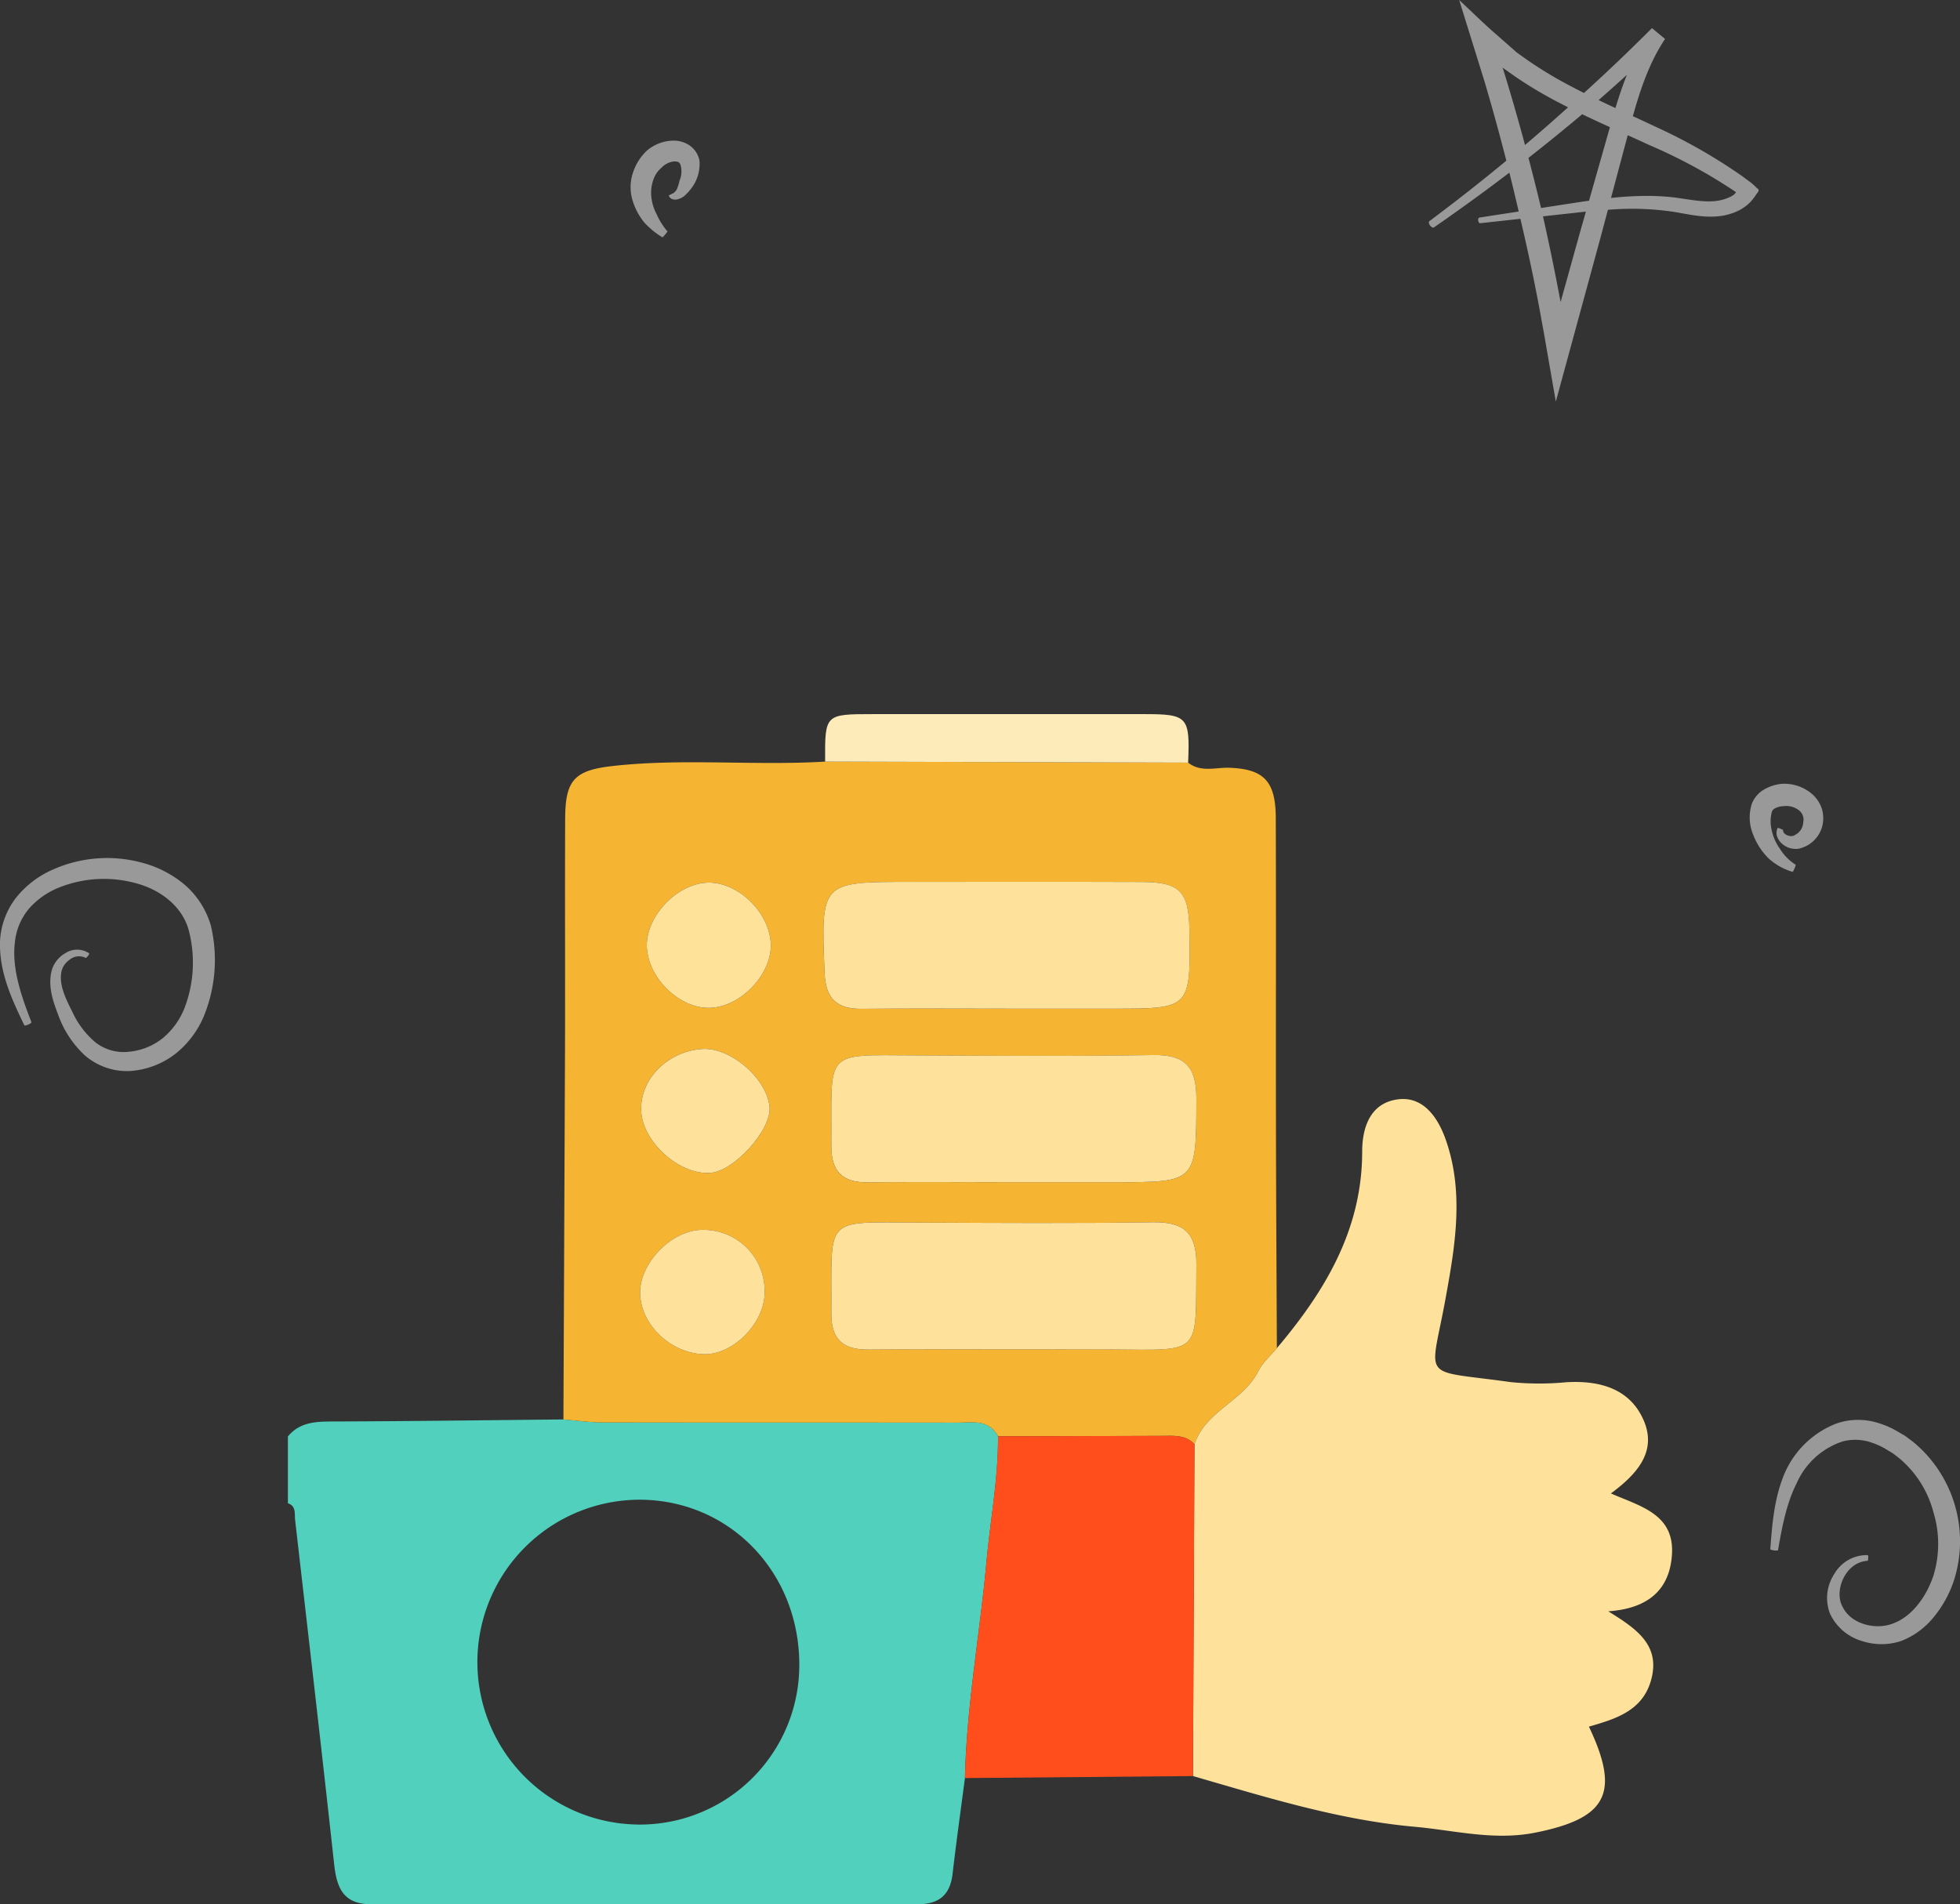
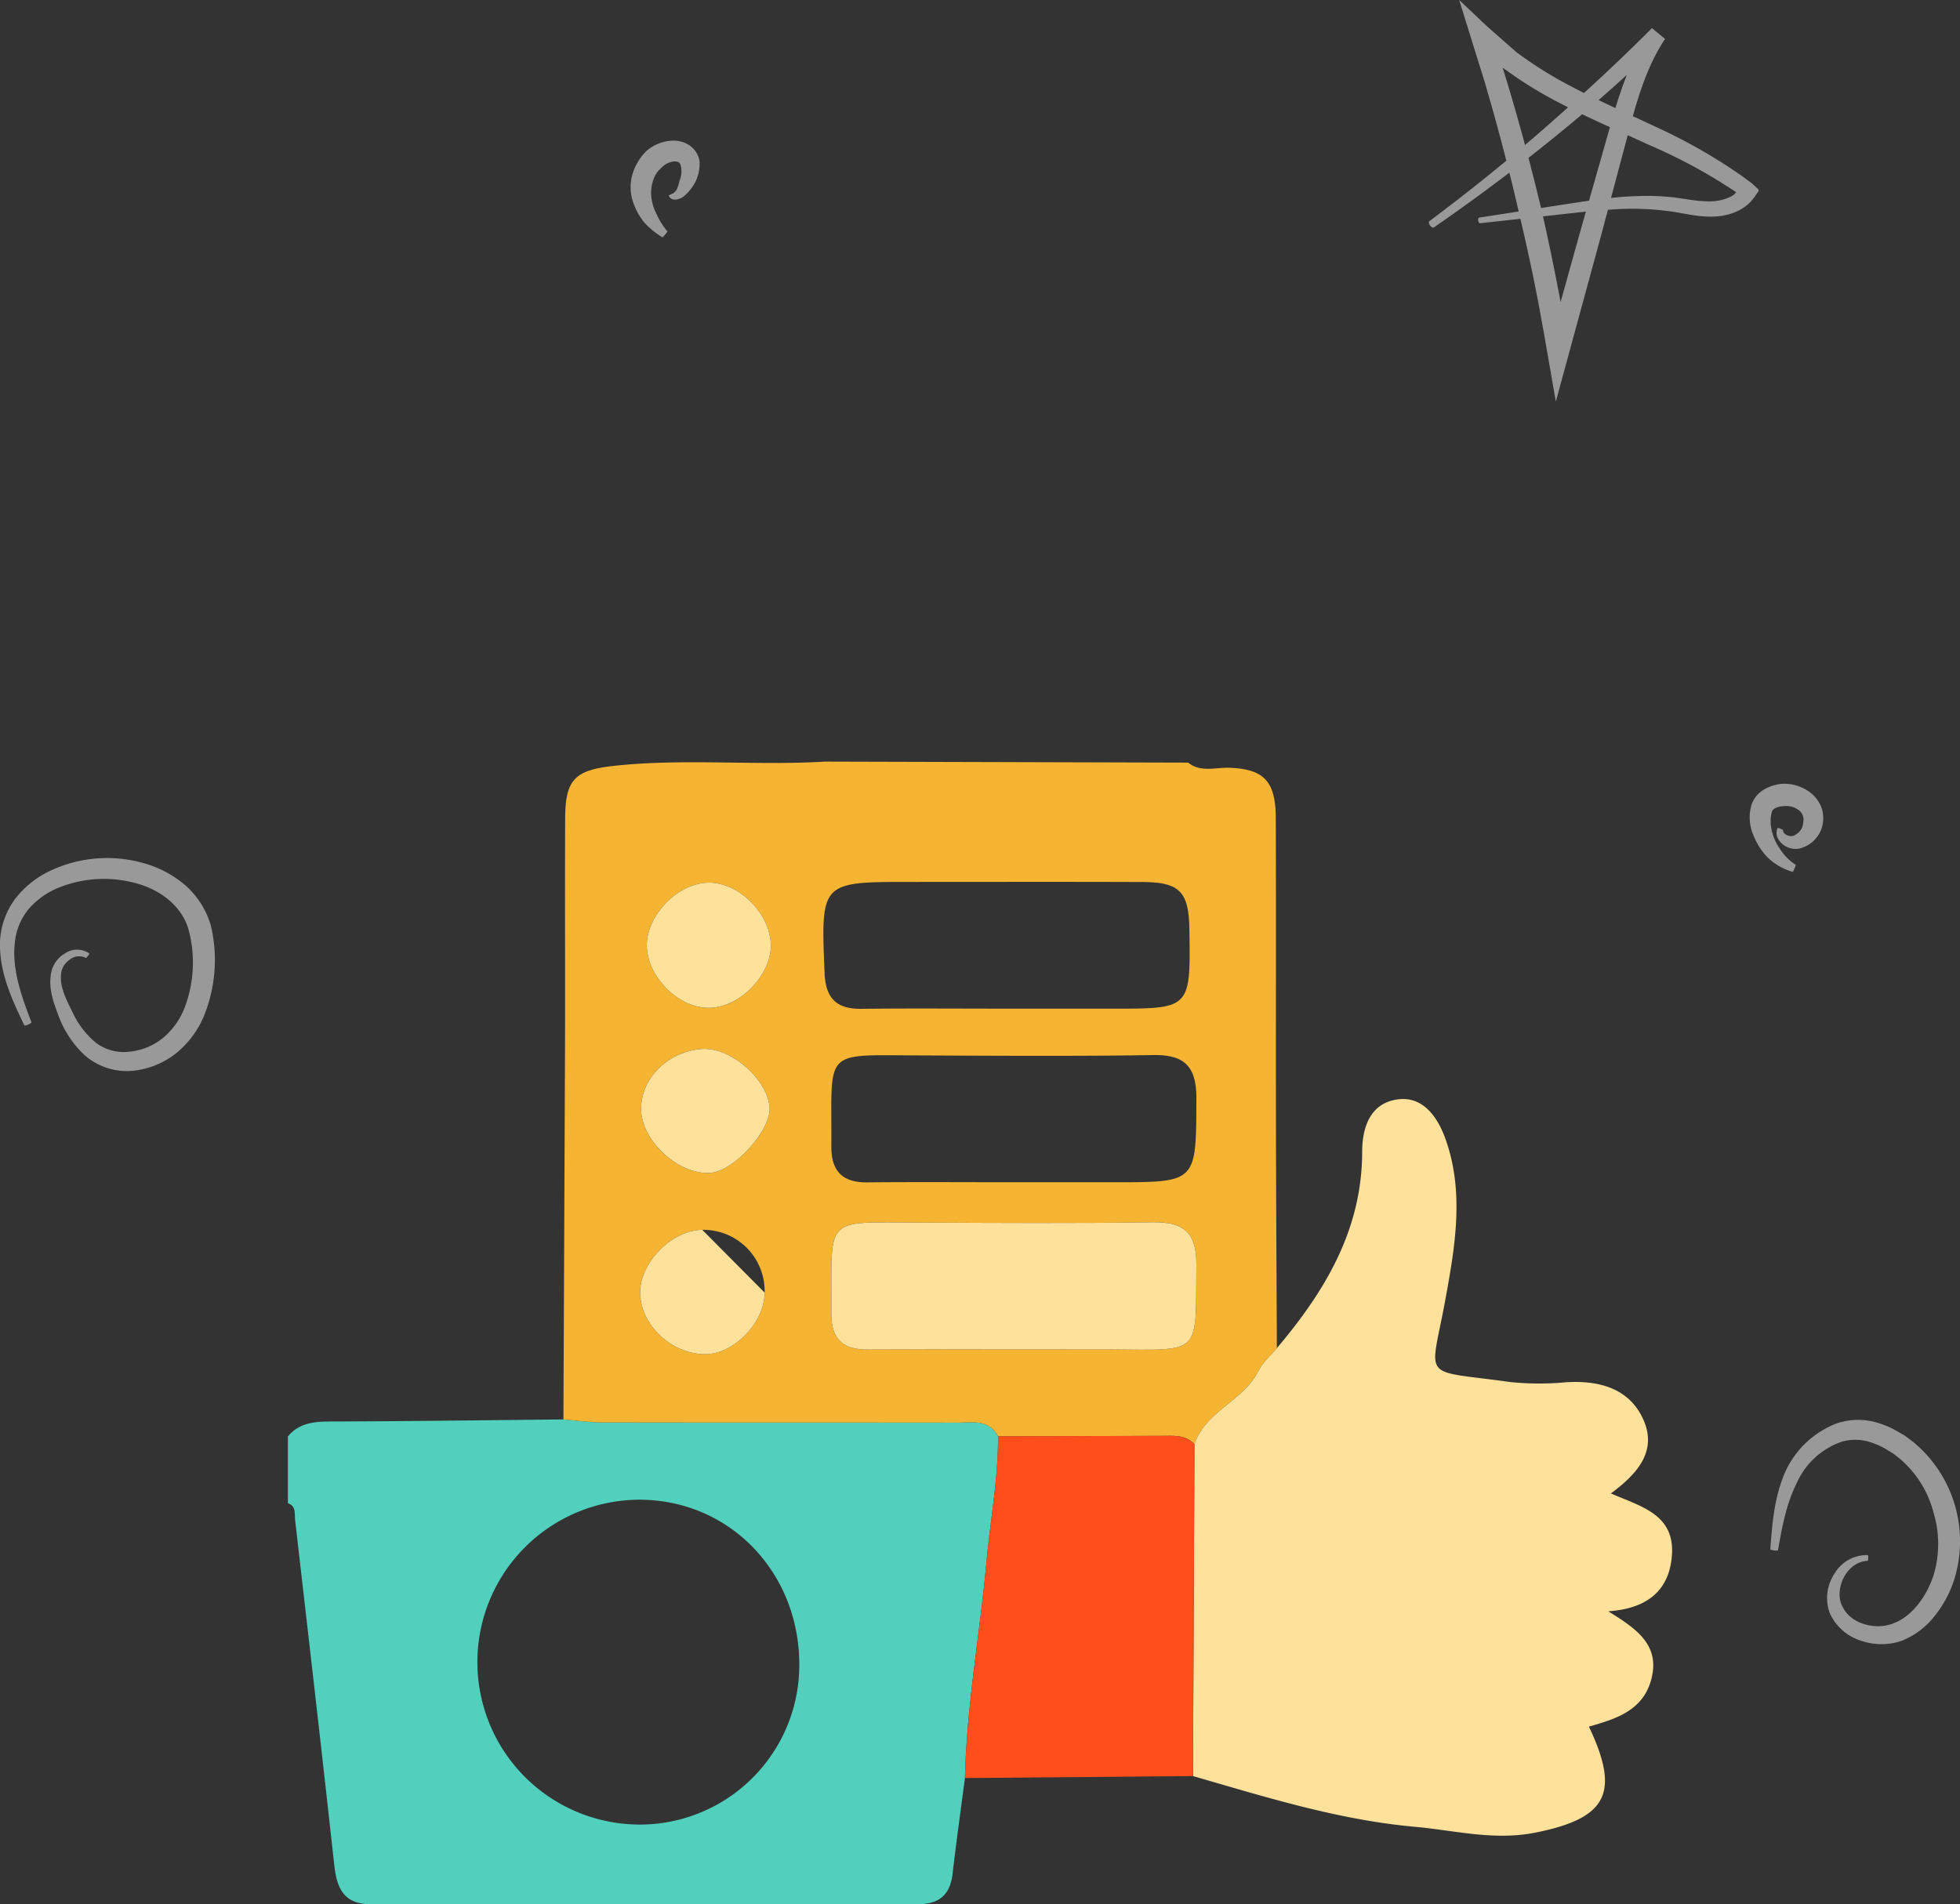
<svg xmlns="http://www.w3.org/2000/svg" width="353.997" height="344" viewBox="0 0 353.997 344">
  <rect x="0" y="0" width="353.997" height="344" fill="#333333" stroke="none" />
  <defs>
    <clipPath id="clip-path">
      <rect id="Rectangle_1" data-name="Rectangle 1" width="250" height="215" fill="none" />
    </clipPath>
  </defs>
  <g id="Group_1" data-name="Group 1" transform="translate(51.999 129)" clip-path="url(#clip-path)">
    <path id="Path_1" data-name="Path 1" d="M122.279,192.19c-.75,5.766-1.564,11.524-2.23,17.3-.453,3.921-2.534,5.511-6.393,5.5q-49.295-.08-98.59,0c-5.076.01-6.249-2.961-6.719-7.266C6.085,187,3.676,166.285,1.3,145.564c-.127-1.113.231-2.493-1.3-3.01V130.479c2.143-2.585,5.008-2.688,8.075-2.7,13.9-.041,27.79-.233,41.685-.368,2.371.188,4.74.533,7.111.538,21.318.042,42.637.012,63.955.04,2.711,0,5.722-.7,7.428,2.468.067,7.595-1.387,15.046-2.072,22.567-1.192,13.067-3.594,26.011-3.9,39.165m-59.358,8.4a28.809,28.809,0,0,0,29.434-28.4c.243-16.947-12.434-30.25-28.852-30.278a29.34,29.34,0,0,0-.582,58.673" fill="#50d0bd" />
    <path id="Path_2" data-name="Path 2" d="M128.256,130.459c-1.708-3.167-4.718-2.466-7.429-2.468-21.318-.028-42.637,0-63.955-.04-2.371,0-4.74-.349-7.111-.538q.146-33.473.286-66.943c.043-13.874-.035-27.749.028-41.623.03-6.988,1.709-8.718,8.718-9.489,12.722-1.4,25.5-.014,38.234-.78l65.564.186c2.3,1.825,4.989.832,7.492.929,6.128.238,8.314,2.368,8.338,9.042.068,18.678,0,37.358.034,56.036.02,13.253.107,26.507.162,39.762-1.131,1.374-2.562,2.594-3.338,4.146-2.722,5.443-9.541,7.189-11.54,13.218-1.533-1.69-3.553-1.532-5.553-1.523q-14.964.058-29.928.086m2.75-15.7c5.966,0,11.932-.031,17.9.006,16.344.1,15,1.1,15.171-15.284.062-5.808-2.3-7.777-7.856-7.691-14.117.217-28.24.116-42.359.059-17.507-.071-15.585-1.247-15.711,16.5-.032,4.625,2.188,6.476,6.6,6.434,8.75-.083,17.5-.024,26.251-.023m-.671-30.2h19.108c14.757,0,14.593,0,14.639-15.1.018-5.661-2-7.96-7.7-7.871-14.328.225-28.661.122-42.993.059-17-.072-15.114-1.088-15.237,16.388-.032,4.552,2.011,6.592,6.506,6.549,8.558-.085,17.118-.025,25.677-.023m-.425-31.353h19.154c13.979,0,13.979,0,13.754-14.312-.108-6.828-1.734-8.543-8.507-8.568-13.966-.053-27.933-.017-41.9-.017-16.238,0-16.153,0-15.482,16.46.187,4.594,2.179,6.514,6.644,6.464,8.778-.1,17.556-.028,26.335-.027M86.1,104.506A11.058,11.058,0,0,0,74.843,93.163c-5.524.021-11.356,5.992-11.232,11.5.128,5.681,5.646,10.887,11.623,10.965,5.249.069,10.852-5.664,10.87-11.122M76.253,53.058c5.7-.2,11.351-6.311,10.947-11.832-.411-5.629-6.041-10.953-11.407-10.784-5.647.178-11.342,6.331-10.959,11.841.392,5.629,6.047,10.965,11.419,10.775M63.8,71.594c.192,5.608,6.761,11.591,12.4,11.291,4.354-.233,11.19-7.8,10.79-11.948-.5-5.158-7.108-10.819-12.2-10.449C68.533,60.943,63.6,65.926,63.8,71.594" fill="#f5b532" />
    <path id="Path_3" data-name="Path 3" d="M163.736,131.9c2-6.029,8.818-7.774,11.54-13.218.775-1.552,2.206-2.772,3.338-4.146,8.684-10.264,15.4-21.394,15.411-35.491,0-4.668,1.639-8.86,6.507-9.462,4.537-.561,7.157,3.294,8.537,7.157,3.447,9.648,1.726,19.478-.041,29.134-2.713,14.827-4.65,12.473,11.687,14.779a51.464,51.464,0,0,0,10.163.039c6.064-.361,11.566,1.155,14.031,6.985,2.409,5.7-1.466,9.773-5.96,13.1,5.366,2.358,11.552,3.746,11.019,11.15-.453,6.294-4.337,9.647-11.5,10.146,5.049,3.118,9.425,6.058,7.772,12.291-1.508,5.685-6.429,7.149-11.266,8.539,5.736,12.066,3.194,16.557-9.619,19.137-7.5,1.51-14.624-.4-21.876-1.049-13.722-1.232-26.848-5.351-40.016-9.159q.138-29.967.27-59.933" fill="#fee29c" />
    <path id="Path_4" data-name="Path 4" d="M163.736,131.9q-.133,29.967-.27,59.933l-41.189.361c.31-13.154,2.712-26.1,3.9-39.165.686-7.521,2.139-14.971,2.072-22.567q14.966-.04,29.929-.086c2-.008,4.02-.165,5.553,1.523" fill="#ff4e1c" />
-     <path id="Path_5" data-name="Path 5" d="M162.589,8.764,97.026,8.578C96.984.012,96.984.006,105.662,0q24.5-.005,49,0c7.867,0,8.275.47,7.927,8.758" fill="#feebba" />
    <path id="Path_6" data-name="Path 6" d="M131.006,114.762c-8.75,0-17.5-.06-26.251.024-4.416.042-6.637-1.808-6.6-6.434.127-17.747-1.8-16.571,15.711-16.5,14.119.058,28.242.158,42.359-.059,5.555-.086,7.918,1.883,7.856,7.693-.175,16.382,1.172,15.386-15.17,15.284-5.966-.037-11.933-.006-17.9-.007" fill="#fee19a" />
-     <path id="Path_7" data-name="Path 7" d="M130.335,84.558c-8.559,0-17.119-.062-25.677.023-4.5.045-6.539-2-6.506-6.549.123-17.475-1.763-16.46,15.237-16.387,14.331.062,28.665.164,42.993-.059,5.706-.089,7.719,2.211,7.7,7.871-.047,15.1.119,15.1-14.639,15.1H130.335" fill="#fee19a" />
-     <path id="Path_8" data-name="Path 8" d="M129.91,53.205c-8.779,0-17.558-.069-26.335.028-4.466.05-6.457-1.87-6.644-6.465-.671-16.463-.756-16.459,15.482-16.459,13.966,0,27.932-.036,41.9.016,6.774.025,8.4,1.742,8.508,8.57.225,14.312.225,14.312-13.755,14.312H129.91" fill="#fee19a" />
-     <path id="Path_9" data-name="Path 9" d="M86.105,104.506c-.018,5.458-5.621,11.191-10.87,11.122-5.978-.079-11.5-5.284-11.623-10.965-.123-5.509,5.708-11.48,11.231-11.5a11.059,11.059,0,0,1,11.262,11.343" fill="#fee19a" />
+     <path id="Path_9" data-name="Path 9" d="M86.105,104.506c-.018,5.458-5.621,11.191-10.87,11.122-5.978-.079-11.5-5.284-11.623-10.965-.123-5.509,5.708-11.48,11.231-11.5" fill="#fee19a" />
    <path id="Path_10" data-name="Path 10" d="M76.253,53.058c-5.372.19-11.027-5.146-11.419-10.774-.384-5.51,5.312-11.665,10.959-11.842,5.366-.168,11,5.155,11.408,10.785.4,5.521-5.249,11.629-10.948,11.831" fill="#fee29a" />
    <path id="Path_11" data-name="Path 11" d="M63.8,71.594c-.194-5.668,4.736-10.651,10.988-11.106,5.091-.37,11.7,5.291,12.2,10.449.4,4.146-6.436,11.715-10.79,11.948-5.636.3-12.205-5.684-12.4-11.291" fill="#fee19a" />
  </g>
  <path id="Color_Overlay" data-name="Color Overlay" d="M722.021,2159.354a9.2,9.2,0,0,1-5.529-4.919,7.9,7.9,0,0,1,.835-7.16,6.725,6.725,0,0,1,6.007-3.352c.064,0,.1.233.089.517s-.063.5-.113.511c-4.045.2-6.189,5.531-4.461,8.412,1.6,3.154,6.22,4.19,9.359,2.782,3.287-1.329,5.787-4.894,6.976-8.48a19.527,19.527,0,0,0,.009-11.513,18.979,18.979,0,0,0-6.144-9.712l-1.143-.888-1.233-.743a13.032,13.032,0,0,0-2.592-1.2,8.952,8.952,0,0,0-5.286-.223,13.786,13.786,0,0,0-8.311,7.583c-1.832,3.622-2.622,7.841-3.352,12.052-.014.075-.337.1-.722.049s-.679-.144-.674-.219c.319-4.269.646-8.679,2.285-12.955a16.783,16.783,0,0,1,9.75-9.782,12.045,12.045,0,0,1,7.456-.062,15.773,15.773,0,0,1,3.307,1.422l1.547.9,1.428,1.072a23.252,23.252,0,0,1,7.268,25.424,20.6,20.6,0,0,1-3.451,6.159,14.215,14.215,0,0,1-5.859,4.369,11.162,11.162,0,0,1-3.641.606A11.606,11.606,0,0,1,722.021,2159.354Zm-320.7-105.708a18.5,18.5,0,0,1-4.63-6.837c-.9-2.419-2.011-5.068-1.458-8.043a5.219,5.219,0,0,1,2.54-3.565,3.9,3.9,0,0,1,4.309-.006c.068.049-.021.269-.2.492s-.346.376-.391.354a2.681,2.681,0,0,0-2.952.35,3.542,3.542,0,0,0-1.519,2.67c-.213,2.182.913,4.478,2.027,6.677a15.793,15.793,0,0,0,4.214,5.575,8.3,8.3,0,0,0,6.087,1.669,11.4,11.4,0,0,0,6.074-2.469,13.48,13.48,0,0,0,3.905-5.426,22.975,22.975,0,0,0,.831-13.775c-1.04-4.324-4.853-7.421-9.354-8.694a21.834,21.834,0,0,0-13.894.612,14.193,14.193,0,0,0-5.641,3.874,11.165,11.165,0,0,0-2.589,6.2c-.554,4.694,1.18,9.649,3,14.351.032.084-.229.276-.586.429s-.662.21-.7.128c-2.2-4.6-4.537-9.479-4.394-15.113a13.981,13.981,0,0,1,2.87-7.894,17.411,17.411,0,0,1,6.672-5.12,24.034,24.034,0,0,1,16.351-1.178,19.6,19.6,0,0,1,7.529,3.972,15.378,15.378,0,0,1,4.667,7.346,26.863,26.863,0,0,1-1.264,16.329,17.191,17.191,0,0,1-5.141,6.809,14.992,14.992,0,0,1-8.083,3.1q-.333.02-.67.021A11.617,11.617,0,0,1,401.326,2053.646ZM709.781,2020.5a11.132,11.132,0,0,1-4.335-2.419,12.027,12.027,0,0,1-2.8-4.295,8.07,8.07,0,0,1-.238-5.605,5.137,5.137,0,0,1,2.331-2.635,7.964,7.964,0,0,1,2.92-.941,7.674,7.674,0,0,1,5.644,1.849,6,6,0,0,1,1.76,2.689,5.916,5.916,0,0,1,.042,3.165,5.631,5.631,0,0,1-4.31,4.016,3.97,3.97,0,0,1-1.625-.151,3.733,3.733,0,0,1-1.329-.777,3.109,3.109,0,0,1-.867-1.262,2,2,0,0,1,.1-1.575,1.364,1.364,0,0,1,.5.15,3.883,3.883,0,0,1,.468.212c-.077.925,1.566,1.435,2.18.893a2.673,2.673,0,0,0,1.463-2.284,2.126,2.126,0,0,0-.864-2.224,3.775,3.775,0,0,0-2.781-.67,3.292,3.292,0,0,0-1.373.348,1.172,1.172,0,0,0-.637.621,6.572,6.572,0,0,0-.07,3.218,8.884,8.884,0,0,0,1.517,3.509,9.016,9.016,0,0,0,2.858,2.886,2.767,2.767,0,0,1-.236.667,2.47,2.47,0,0,1-.32.614Zm-44.948-97.42-1.032-5.64-.611-3.089q-1.2-5.931-2.587-11.824l-7.281.8c-.152.016-.3-.2-.339-.481s.054-.516.2-.539l7.112-1.1q-.81-3.515-1.686-7.017-6.691,5.1-13.617,9.884c-.169.119-.49-.04-.715-.353s-.269-.655-.107-.777q7.086-5.287,13.892-10.915-.8-3.131-1.651-6.25c-.731-2.7-1.5-5.389-2.294-8.073l-4.57-14.7c2.3,2.133,4.495,4.33,6.866,6.363l3.532,3.109,1.772,1.266a70.767,70.767,0,0,0,7.468,4.549q1.435.768,2.9,1.5,6.29-5.705,12.281-11.715l2.364,1.962c-2.776,4.136-4.433,8.978-5.815,13.945q2.183,1.007,4.373,2.035a98.722,98.722,0,0,1,15.368,8.8l1.437,1.06a9.031,9.031,0,0,1,1.252,1.139c.707.328-.089.9-.3,1.336a9.094,9.094,0,0,1-1.1,1.331,8.229,8.229,0,0,1-2.622,1.66,10.637,10.637,0,0,1-2.423.655c-3.338.474-6.313-.416-9.076-.8a51.316,51.316,0,0,0-11.417-.3l-1.3,4.892-8.109,29.751Zm5.864-21.662-6.02.661q1.292,5.733,2.422,11.5l.6,3.121.11.586,0,.049.031.237.057-.162.037-.105.525-1.892,2.959-10.629,1.009-3.552Q671.563,1901.319,670.7,1901.415Zm-8.636-9.9q1.189,4.516,2.271,9.059l6.13-.949q1.261-.192,2.533-.373l3.774-13.285c-1.671-.76-3.344-1.532-5.01-2.333Q666.979,1887.668,662.06,1891.518Zm26.1,7.122c2.98.37,5.787,1.04,8.271.586a7.825,7.825,0,0,0,1.769-.527,5.949,5.949,0,0,0,.785-.409,1.779,1.779,0,0,0,.259-.2c.092-.125.38-.322.216-.437l-.574-.381a95.848,95.848,0,0,0-15.1-8.113q-1.89-.875-3.8-1.733l-3.02,11.331a62.255,62.255,0,0,1,6.479-.369A43.031,43.031,0,0,1,688.164,1898.64Zm-30.695-23.165.08.226.278.9c.82,2.7,1.623,5.413,2.383,8.131q.626,2.225,1.228,4.458,3.941-3.345,7.774-6.806-.878-.443-1.752-.9a74.268,74.268,0,0,1-7.882-4.715l-1.983-1.4a2.744,2.744,0,0,1-.221-.177A2.465,2.465,0,0,0,657.47,1875.475Zm17.257,5.607q1.512.726,3.04,1.436c.613-2,1.284-4.019,2.075-6Q677.307,1878.824,674.726,1881.082Zm-169.071,24.791a14.516,14.516,0,0,1-3.291-2.687,11.591,11.591,0,0,1-2.1-3.948,8.188,8.188,0,0,1-.026-4.769,9.658,9.658,0,0,1,2.54-4.206,7.541,7.541,0,0,1,4.9-1.859,5.107,5.107,0,0,1,2.92.9,4.373,4.373,0,0,1,1.734,2.682,7.234,7.234,0,0,1-1.231,4.709,9.362,9.362,0,0,1-1.55,1.747,3.226,3.226,0,0,1-1.21.57,1.689,1.689,0,0,1-.857-.019,1.091,1.091,0,0,1-.69-.644c-.014-.028.185-.151.443-.275l.465-.216c.07.094,0-.113.159-.179a1.923,1.923,0,0,0,.4-.509,10.257,10.257,0,0,0,.487-1.571,4.221,4.221,0,0,0,.162-2.828c-.188-.472-.445-.627-1.2-.607a3.658,3.658,0,0,0-2.193,1.093,5.06,5.06,0,0,0-1.557,2.34,7.147,7.147,0,0,0-.323,2.938,8.493,8.493,0,0,0,.971,3.174,12.3,12.3,0,0,0,1.948,3.091,3.249,3.249,0,0,1-.423.567,3.059,3.059,0,0,1-.476.5Z" transform="translate(-386.001 -1863)" fill="#999" />
</svg>